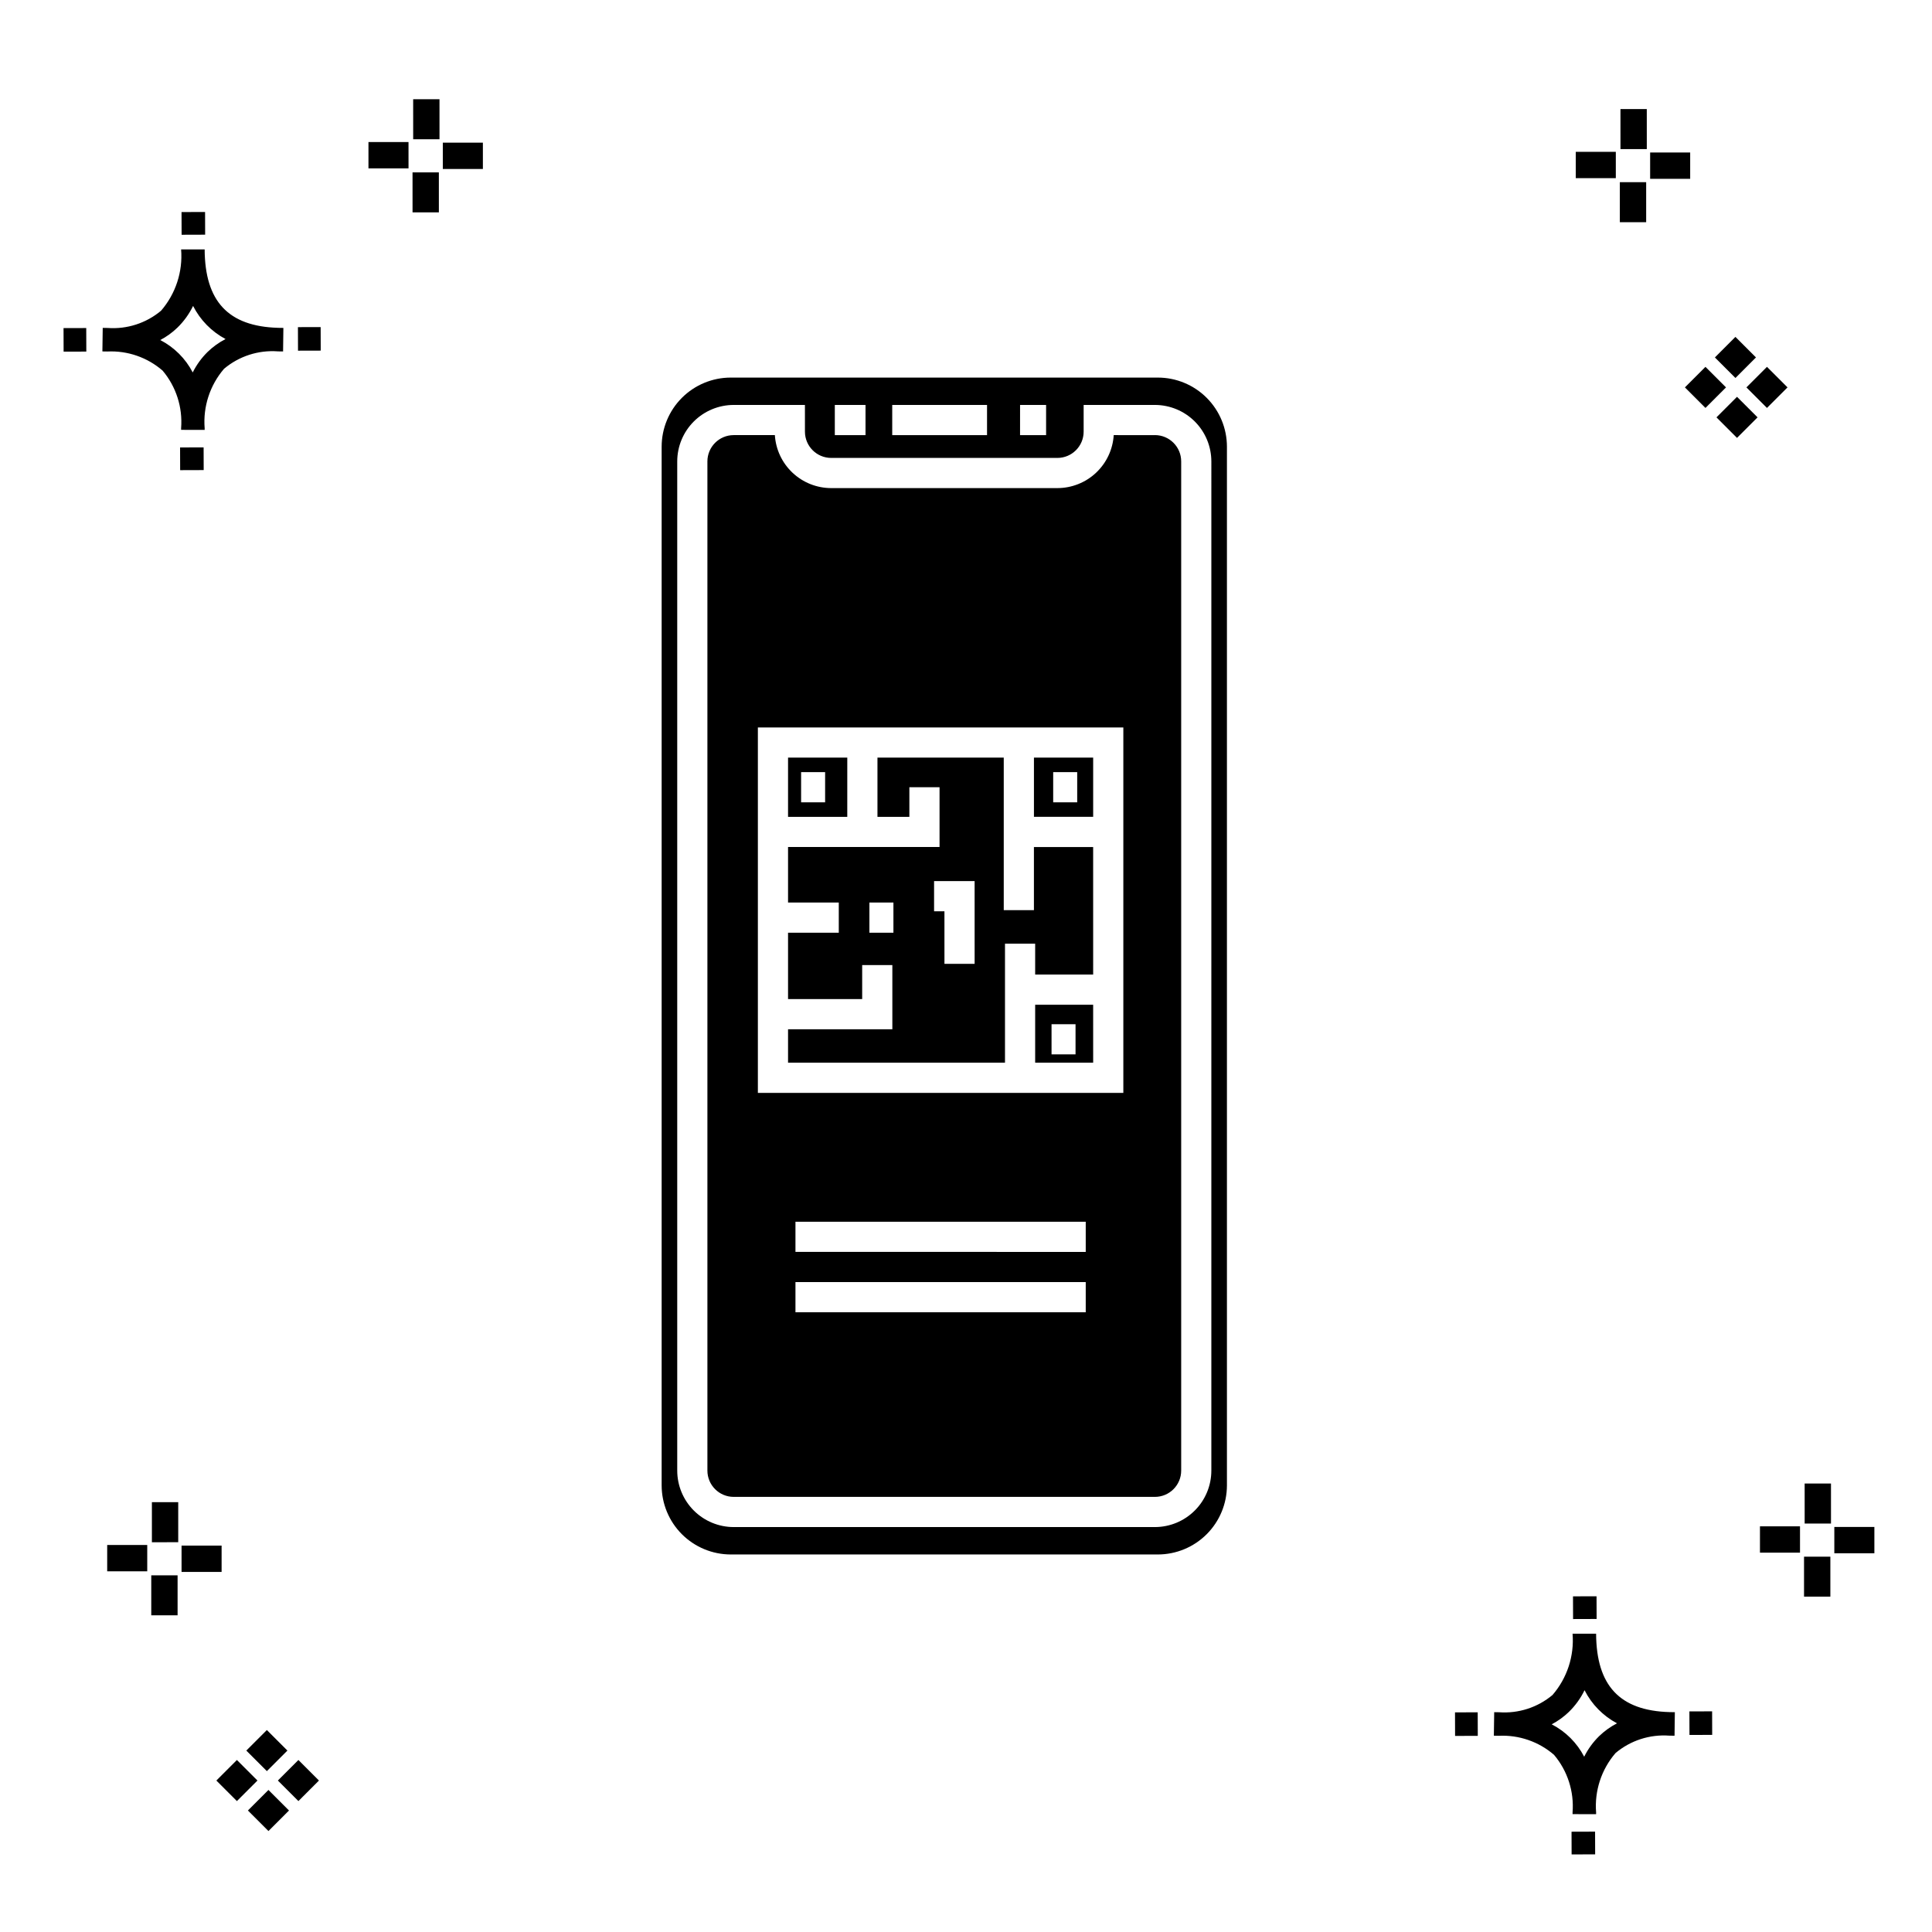
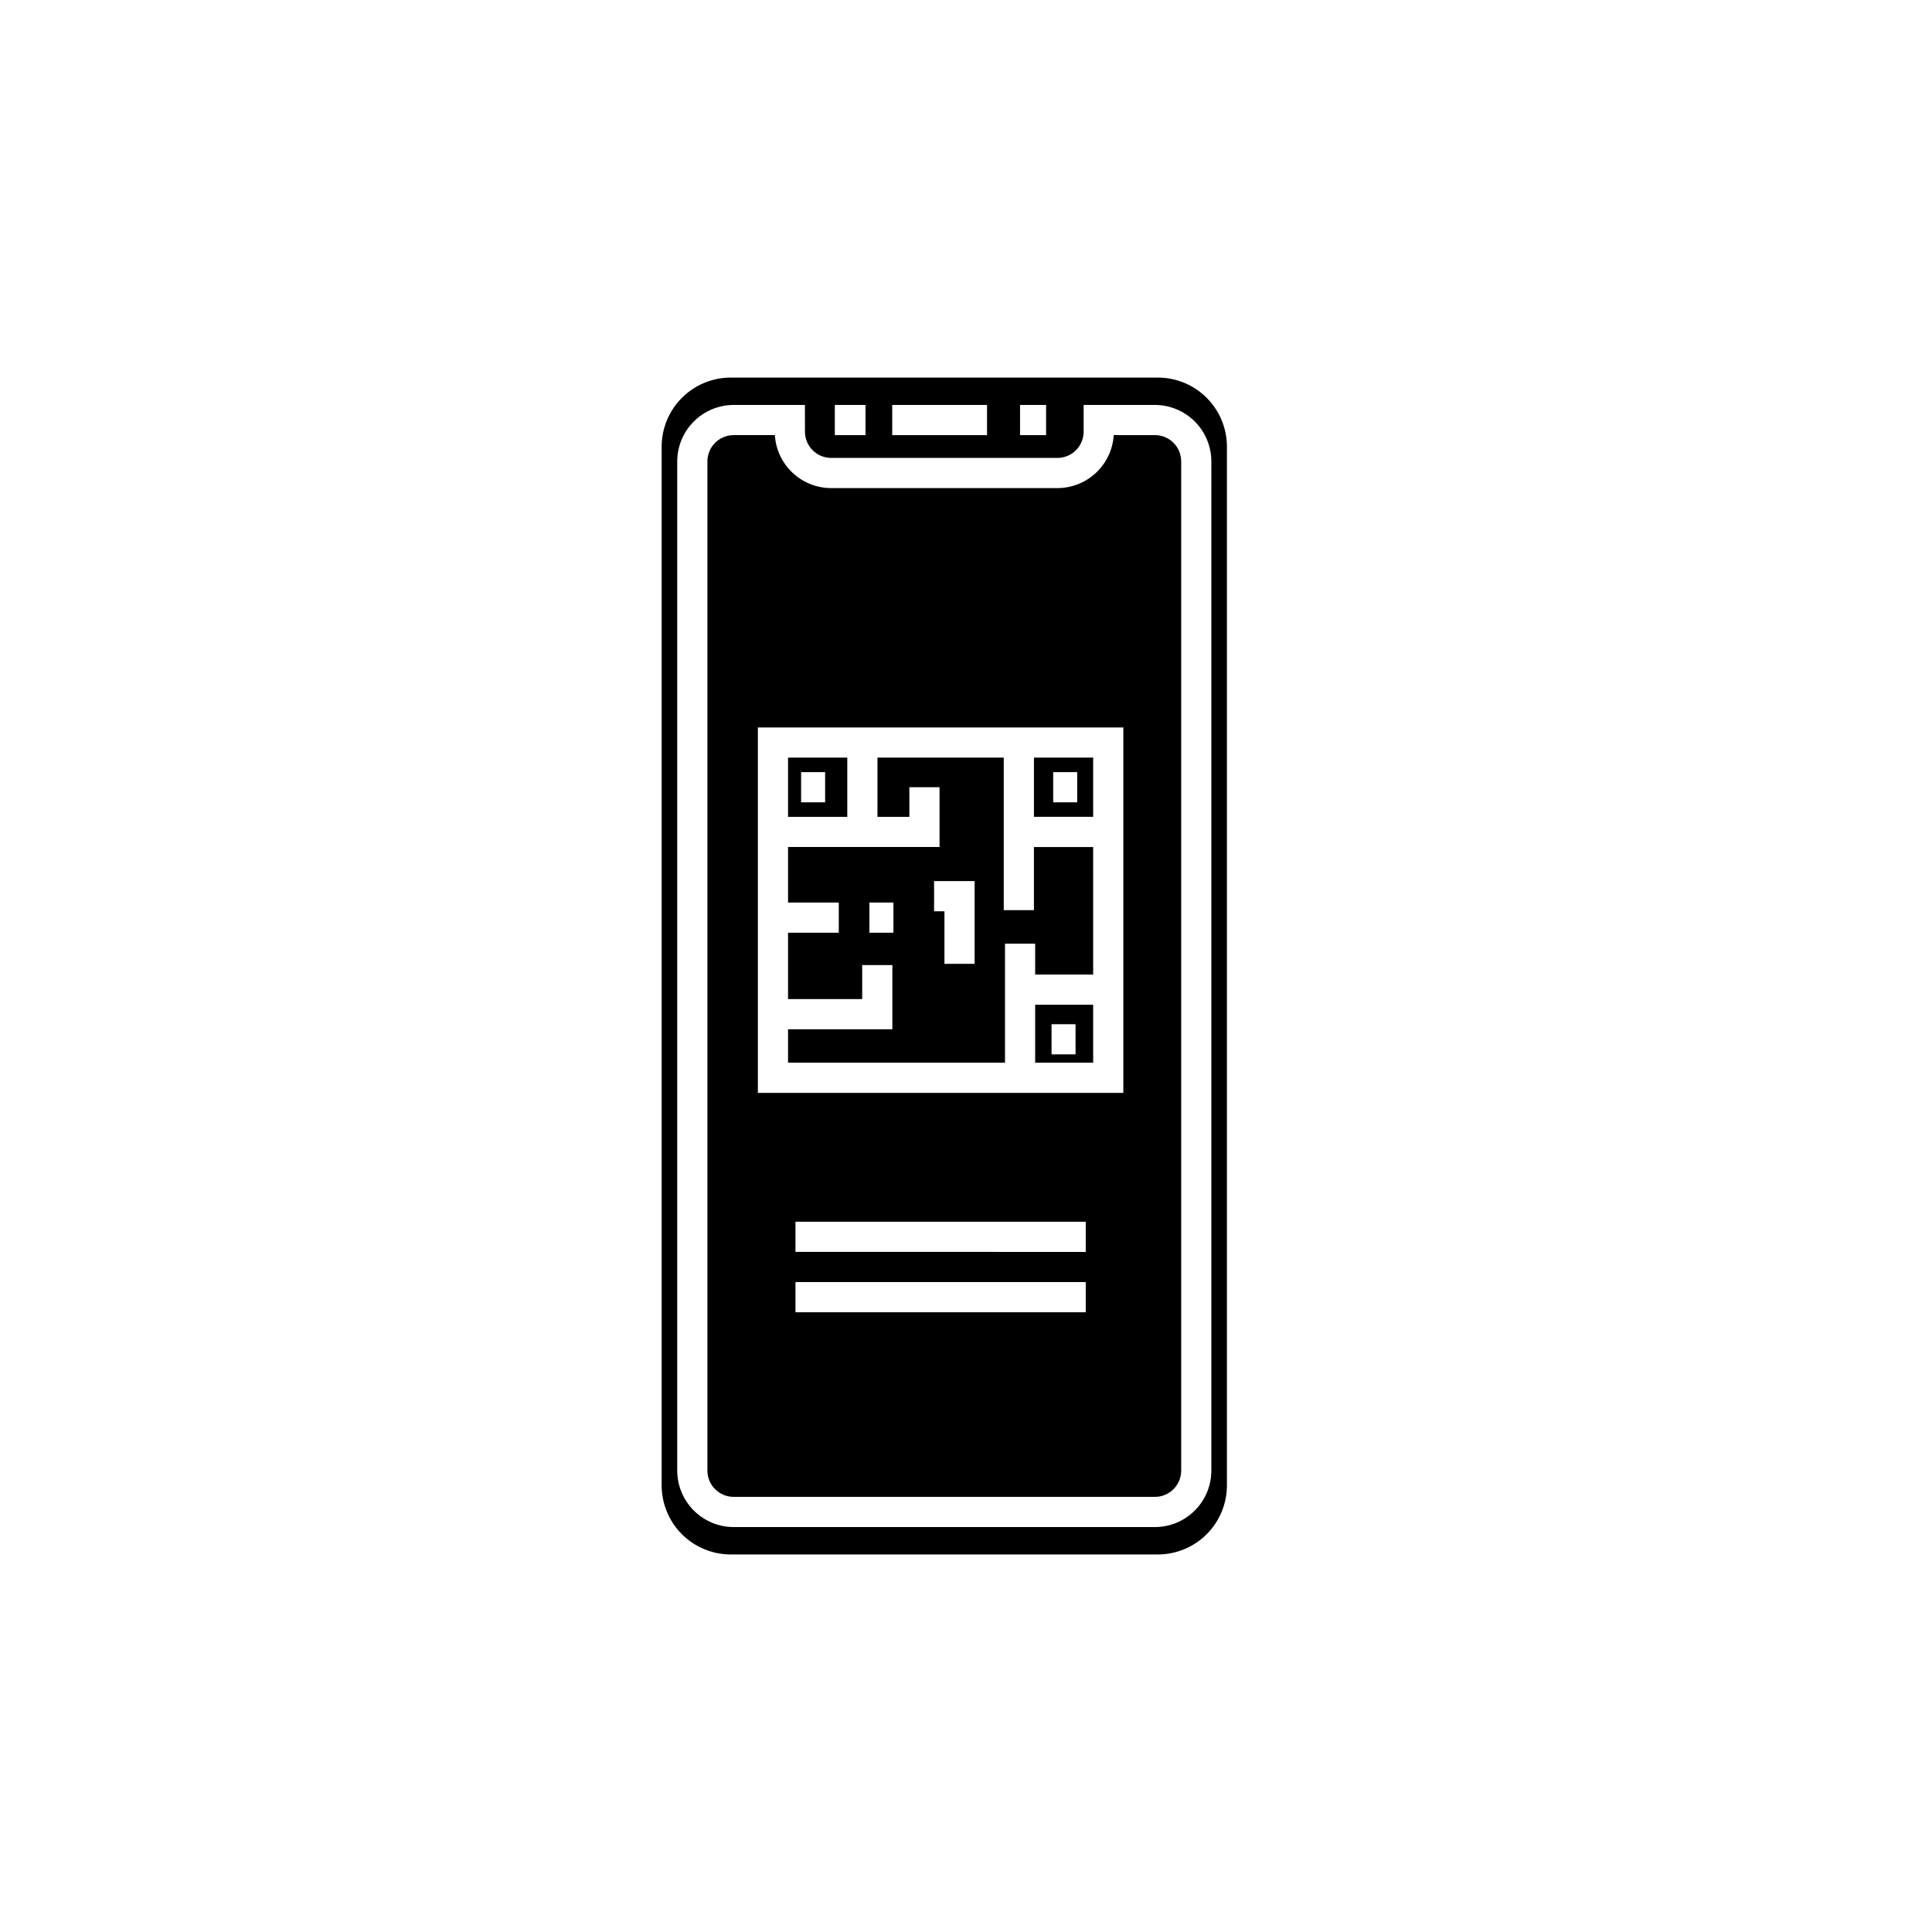
<svg xmlns="http://www.w3.org/2000/svg" fill="#000000" width="800px" height="800px" version="1.1" viewBox="144 144 512 512">
  <g>
-     <path d="m197.96 262.56 0.02 6.016-6.238 0.02-0.02-6.016zm19.738-31.68c0.434 0.023 0.93 0.008 1.402 0.02l-0.082 6.238c-0.449 0.008-0.93-0.004-1.387-0.02v-0.004c-5.172-0.379-10.285 1.277-14.254 4.617-3.746 4.352-5.598 10.023-5.141 15.75v0.449l-6.238-0.016v-0.445c0.434-5.535-1.328-11.02-4.914-15.262-4.047-3.504-9.285-5.316-14.633-5.055h-0.004c-0.434 0-0.867-0.008-1.312-0.02l0.09-6.238c0.441 0 0.879 0.008 1.309 0.02h-0.004c5.129 0.375 10.203-1.266 14.148-4.566 3.879-4.484 5.797-10.34 5.32-16.254l6.238 0.008c0.074 13.766 6.266 20.395 19.461 20.777zm-13.922 2.969h-0.004c-3.703-1.969-6.707-5.031-8.602-8.773-1.043 2.148-2.453 4.098-4.164 5.762-1.352 1.301-2.879 2.406-4.539 3.277 3.691 1.902 6.699 4.902 8.609 8.586 1.004-2.019 2.336-3.856 3.945-5.438 1.41-1.363 3.008-2.516 4.75-3.414zm-42.938-2.898 0.02 6.238 6.016-0.016-0.02-6.238zm68.137-0.273-6.019 0.016 0.02 6.238 6.019-0.016zm-30.609-24.484-0.02-6.016-6.238 0.02 0.02 6.016zm405.96 42.965 5.445 5.445-5.445 5.445-5.445-5.445zm7.941-7.941 5.445 5.445-5.445 5.445-5.445-5.445zm-16.301 0 5.445 5.445-5.445 5.445-5.445-5.445zm7.941-7.941 5.445 5.445-5.441 5.449-5.445-5.445zm-11.992-41.891h-10.613v-6.977h10.613zm-19.707-0.168h-10.613v-6.977h10.613zm8.043 11.668h-6.977v-10.602h6.977zm0.168-19.375h-6.977l-0.004-10.613h6.977zm-308.45 5.273h-10.617v-6.977h10.617zm-19.707-0.168h-10.617v-6.977h10.613zm8.043 11.664h-6.977l-0.004-10.598h6.977zm0.168-19.375h-6.977l-0.004-10.613h6.977zm300 448.52 0.02 6.016 6.238-0.02-0.02-6.016zm25.977-31.699c0.438 0.023 0.93 0.008 1.402 0.02l-0.082 6.238c-0.449 0.008-0.93-0.004-1.387-0.02-5.172-0.379-10.289 1.277-14.254 4.617-3.75 4.352-5.602 10.023-5.144 15.75v0.449l-6.238-0.016v-0.445c0.438-5.539-1.328-11.023-4.91-15.266-4.047-3.504-9.289-5.312-14.633-5.051h-0.004c-0.434 0-0.867-0.008-1.312-0.02l0.09-6.238c0.441 0 0.879 0.008 1.309 0.02h-0.004c5.129 0.371 10.203-1.266 14.145-4.566 3.879-4.484 5.797-10.34 5.32-16.254l6.238 0.008c0.074 13.762 6.266 20.395 19.461 20.773zm-13.922 2.969-0.004 0.004c-3.703-1.969-6.707-5.031-8.602-8.773-1.043 2.148-2.453 4.098-4.168 5.762-1.352 1.301-2.879 2.406-4.539 3.277 3.691 1.902 6.699 4.898 8.609 8.586 1.004-2.019 2.34-3.859 3.945-5.438 1.41-1.363 3.012-2.516 4.754-3.414zm-42.938-2.898 0.02 6.238 6.016-0.016-0.02-6.238zm68.137-0.273-6.019 0.016 0.02 6.238 6.019-0.016zm-30.609-24.48-0.02-6.016-6.238 0.02 0.02 6.016zm73.609-17.414-10.613 0.004v-6.977h10.613zm-19.707-0.164h-10.613v-6.977h10.613zm8.043 11.664h-6.977v-10.598h6.977zm0.168-19.375h-6.977l-0.004-10.613h6.977zm-414.09 70.602 5.445 5.445-5.445 5.445-5.445-5.445zm7.941-7.941 5.445 5.445-5.445 5.445-5.445-5.445zm-16.301 0 5.445 5.445-5.445 5.445-5.445-5.445zm7.941-7.941 5.445 5.445-5.445 5.445-5.445-5.445zm-11.996-41.895h-10.613v-6.973h10.613zm-19.707-0.164h-10.613v-6.977h10.613zm8.043 11.664h-6.977v-10.598h6.977zm0.168-19.375-6.977 0.004v-10.617h6.977z" />
    <path d="m418.33 425.63h15.371l-0.004-15.367h-15.367zm4.34-10.207h6.359v7.996h-6.359zm11.031-70.652h-15.695v15.695h15.695zm-4.231 11.848h-6.363v-7.996h6.363zm-19.465 11.848v-23.695h-33.469v15.695h8.457v-7.848h7.996v15.844h-40.148v14.715h13.445v7.996h-13.445v17.59h19.645v-9.004h7.996v17h-27.641v8.871h57.492v-31.543h7.996v8.176h15.371l-0.004-33.797h-15.695v16.734h-7.996zm-29.238 22.711h-6.363v-7.996h6.363zm21.52 8.254h-7.996l-0.004-13.934h-2.746v-7.996h10.742zm47.781-140.12-10.918-0.004c-0.238 3.801-1.914 7.367-4.688 9.977-2.773 2.609-6.438 4.062-10.246 4.066h-59.938c-3.809-0.004-7.469-1.457-10.242-4.066-2.777-2.609-4.453-6.176-4.688-9.977h-10.918c-3.844 0.008-6.957 3.121-6.961 6.965v267.45c0.004 3.844 3.117 6.961 6.961 6.965h111.64c3.844-0.004 6.957-3.121 6.957-6.965v-267.45c0-3.844-3.113-6.961-6.957-6.969zm-18.336 232.45h-76.926v-7.996h76.926zm0-15.992-76.926-0.004v-7.996h76.926zm9.965-107.3v65.164l-96.852-0.004v-96.852h96.852zm-73.156-23.695h-15.699v15.695h15.695zm-5.875 11.848h-6.363v-7.996h6.363zm88.184-112.56h-113.2c-4.852 0.004-9.504 1.934-12.938 5.363-3.43 3.43-5.359 8.082-5.367 12.934v275.29c0.008 4.852 1.938 9.504 5.367 12.934 3.434 3.43 8.086 5.359 12.938 5.367h113.2c4.852-0.008 9.504-1.938 12.934-5.367 3.43-3.43 5.359-8.082 5.367-12.934v-275.29c-0.008-4.852-1.938-9.504-5.367-12.934-3.43-3.43-8.082-5.359-12.934-5.363zm-36.52 7.254h6.898v7.996h-6.902zm-33.879 0h25.125v7.996h-25.125zm-15.215 0h8.137v7.996h-8.137zm99.785 282.41c-0.004 3.965-1.578 7.766-4.383 10.57-2.805 2.809-6.606 4.387-10.57 4.391h-111.64c-3.965-0.004-7.766-1.582-10.57-4.391-2.801-2.805-4.379-6.606-4.383-10.57v-267.45c0.004-3.969 1.582-7.769 4.383-10.574 2.805-2.805 6.606-4.383 10.57-4.391h18.887l0.004 7.082c0.004 3.844 3.117 6.957 6.961 6.961h59.938c3.844-0.004 6.957-3.117 6.961-6.961v-7.082h18.891c3.965 0.008 7.766 1.586 10.57 4.391s4.379 6.606 4.383 10.574z" />
  </g>
</svg>